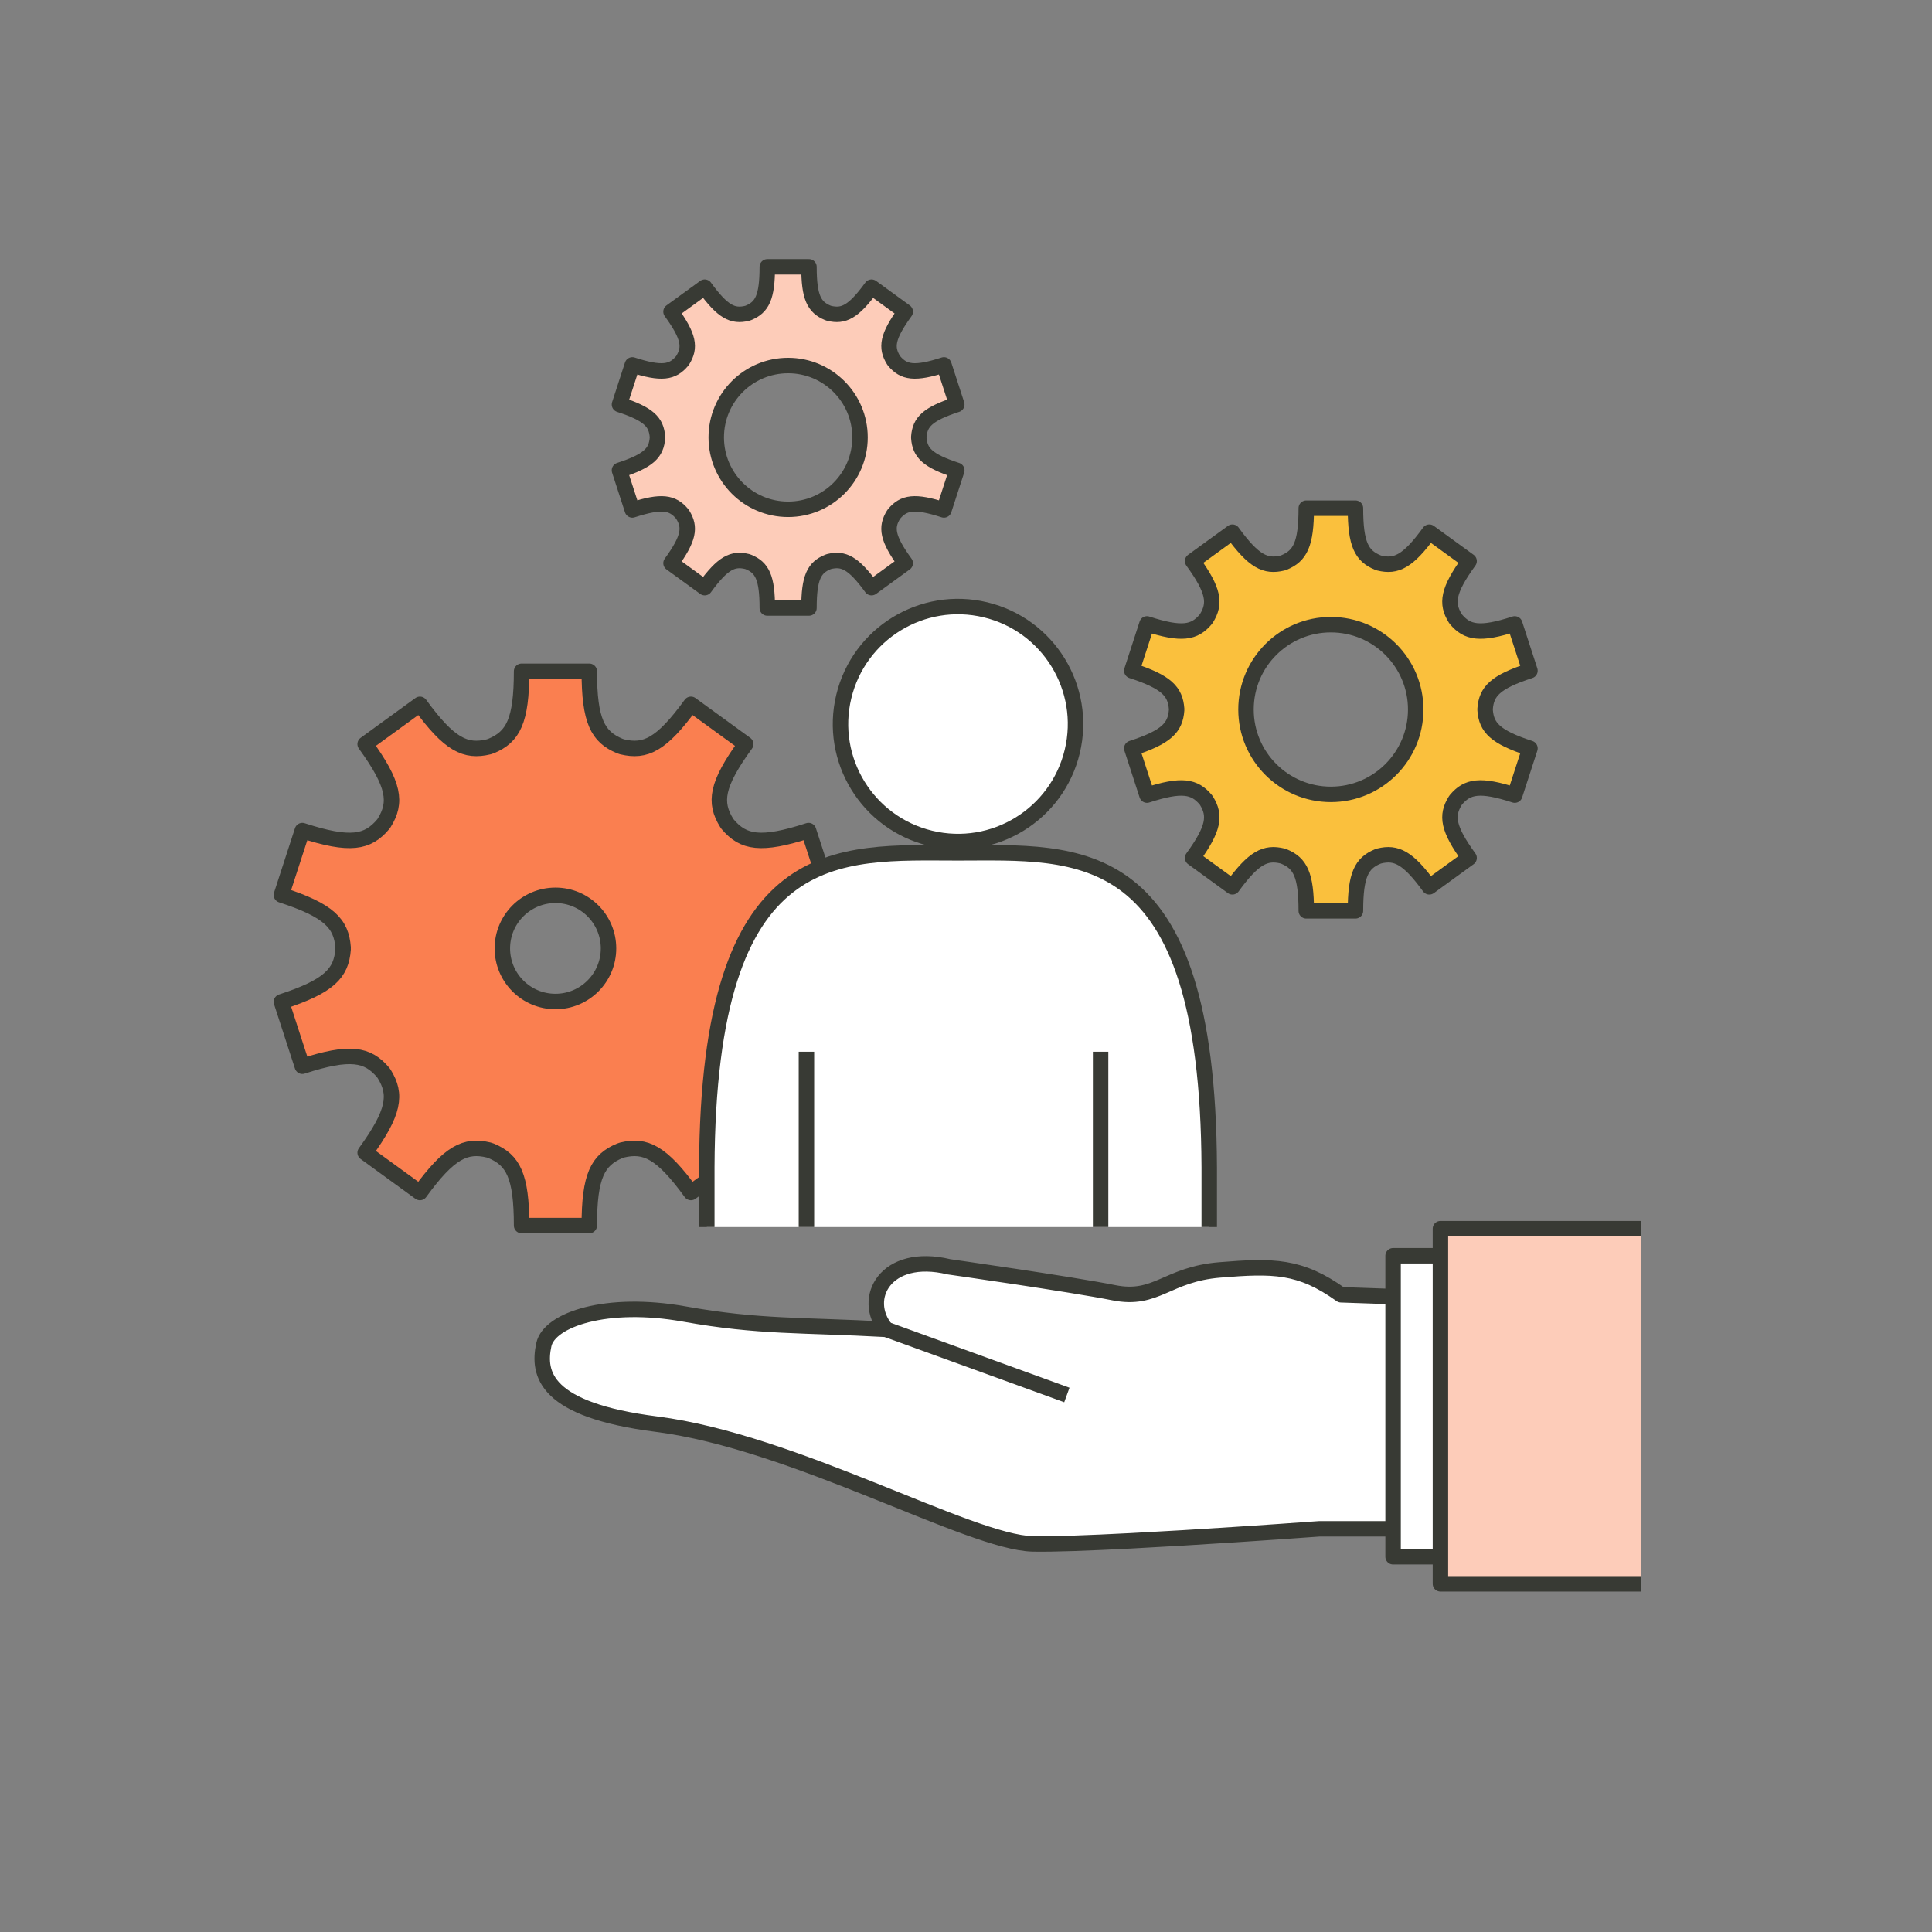
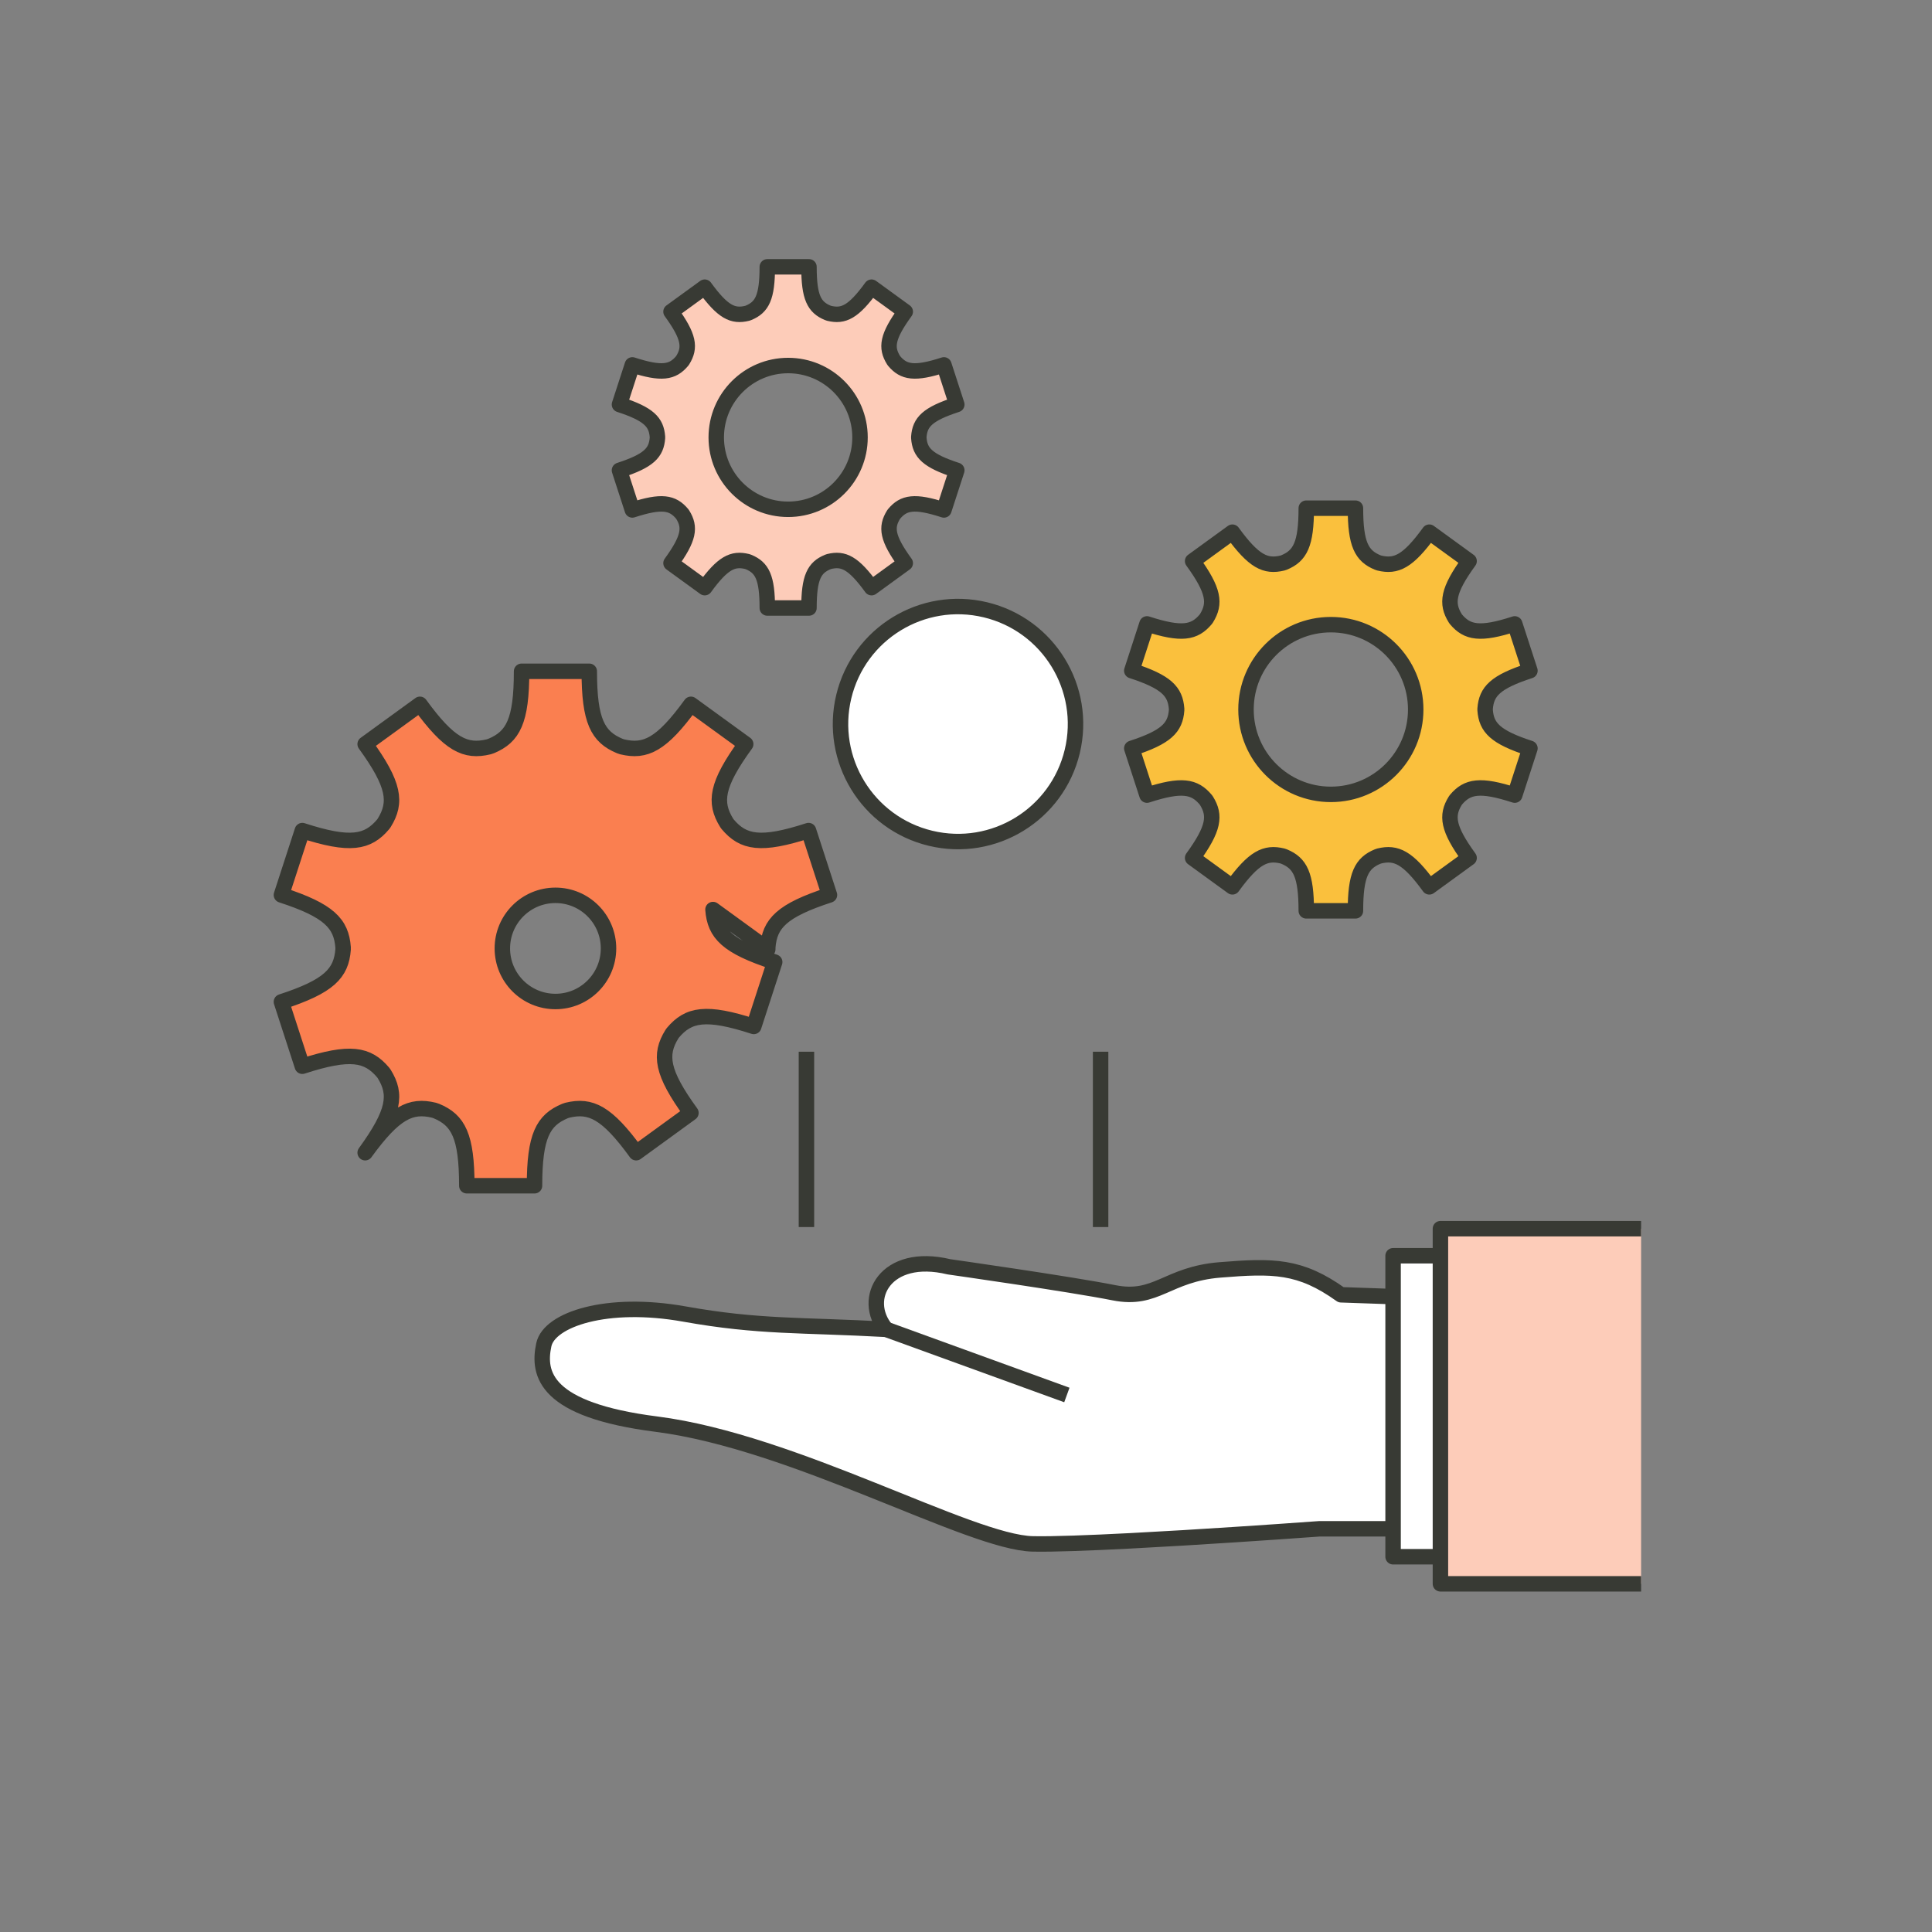
<svg xmlns="http://www.w3.org/2000/svg" id="_レイヤー_2" width="250" height="250" viewBox="0 0 250 250">
  <rect x="0" y="0" width="250" height="250" fill="#808080" stroke="none" />
  <defs>
    <style>.cls-1{fill:none;stroke-width:0px;}.cls-2{fill:#fff;}.cls-2,.cls-3,.cls-4,.cls-5{stroke:#383a34;stroke-linejoin:round;stroke-width:2px;}.cls-3{fill:#fdccb9;}.cls-4{fill:#fac03d;}.cls-5{fill:#fa7f50;}</style>
  </defs>
  <g id="_レイアウト">
-     <rect class="cls-1" width="250" height="250" />
    <path class="cls-4" d="m192.173,91.899c0-.029.002-.058.002-.088s-.002-.058-.002-.088c.167-2.255,1.315-3.479,5.801-4.936l-1.967-6.054c-4.498,1.462-6.143,1.14-7.607-.599-.03-.042-.06-.085-.09-.127-1.19-1.923-.981-3.588,1.791-7.404l-5.149-3.741c-2.765,3.806-4.284,4.525-6.471,3.995-.074-.024-.147-.051-.222-.075-2.063-.859-2.864-2.339-2.864-7.025h-6.365c0,4.686-.801,6.166-2.864,7.025-.075.024-.148.051-.222.075-2.187.53-3.706-.189-6.471-3.995l-5.149,3.741c2.772,3.816,2.981,5.481,1.791,7.404-.03.042-.059.084-.089.126-1.464,1.74-3.109,2.061-7.608.599l-1.967,6.054c4.486,1.457,5.633,2.682,5.801,4.937-0.0.029-.002.058-.002.087,0,.029.002.058.002.087-.167,2.255-1.315,3.479-5.801,4.937l1.967,6.053c4.499-1.462,6.143-1.14,7.607.599.03.042.059.085.09.126,1.19,1.923.981,3.588-1.791,7.404l5.149,3.741c2.765-3.806,4.284-4.525,6.471-3.995.074.024.147.051.222.075,2.063.858,2.864,2.339,2.864,7.025h6.365c0-4.686.801-6.166,2.864-7.025.074-.024.147-.05.222-.075,2.187-.53,3.706.188,6.471,3.995l5.149-3.741c-2.772-3.816-2.981-5.481-1.791-7.403.031-.042.06-.085.091-.128,1.464-1.739,3.109-2.06,7.607-.598l1.967-6.053c-4.485-1.457-5.633-2.682-5.801-4.937Zm-19.961,10.892c-6.064,0-10.98-4.916-10.98-10.98s4.916-10.98,10.98-10.98,10.98,4.916,10.98,10.98-4.916,10.98-10.98,10.98Z" />
    <path class="cls-3" d="m118.895,56.675c0-.025.002-.05.002-.074,0-.025-.002-.05-.002-.074.142-1.91,1.114-2.947,4.914-4.182l-1.666-5.128c-3.811,1.238-5.204.966-6.444-.507-.026-.036-.051-.072-.076-.108-1.008-1.629-.832-3.039,1.517-6.272l-4.362-3.17c-2.343,3.225-3.629,3.833-5.483,3.384-.063-.021-.125-.044-.188-.064-1.748-.727-2.426-1.981-2.426-5.951h-5.393c0,3.97-.678,5.224-2.426,5.951-.063.02-.125.043-.188.064-1.853.449-3.14-.16-5.483-3.384l-4.362,3.17c2.349,3.233,2.526,4.643,1.517,6.272-.026.035-.05.071-.076.107-1.24,1.474-2.634,1.746-6.445.508l-1.666,5.128c3.8,1.235,4.773,2.272,4.914,4.183-0.0.025-.002.049-.002.074,0,.025.002.049.002.074-.142,1.91-1.114,2.948-4.914,4.182l1.666,5.128c3.811-1.238,5.205-.966,6.445.508.026.036.05.072.076.107,1.009,1.629.832,3.04-1.517,6.272l4.362,3.17c2.343-3.225,3.629-3.833,5.483-3.384.063.021.125.044.188.064,1.748.727,2.426,1.981,2.426,5.951h5.393c0-3.97.678-5.224,2.426-5.951.063-.02.125-.043.188-.064,1.853-.449,3.14.16,5.483,3.384l4.362-3.17c-2.349-3.233-2.526-4.643-1.517-6.272.026-.036.051-.072.077-.108,1.24-1.473,2.633-1.745,6.444-.507l1.666-5.128c-3.8-1.235-4.773-2.272-4.914-4.182Zm-16.911,9.228c-5.137,0-9.302-4.165-9.302-9.302s4.165-9.302,9.302-9.302,9.302,4.165,9.302,9.302-4.165,9.302-9.302,9.302Z" />
-     <path class="cls-5" d="m99.348,122.845c0-.041.003-.08.003-.121,0-.041-.003-.08-.003-.121.23-3.104,1.81-4.789,7.984-6.795l-2.707-8.332c-6.192,2.012-8.455,1.569-10.471-.824-.042-.058-.082-.117-.124-.175-1.638-2.646-1.351-4.938,2.465-10.19l-7.088-5.149c-3.806,5.239-5.896,6.228-8.907,5.498-.102-.034-.203-.071-.305-.103-2.839-1.182-3.942-3.219-3.942-9.669h-8.761c0,6.45-1.102,8.487-3.941,9.669-.103.033-.203.07-.305.103-3.011.73-5.101-.259-8.907-5.498l-7.088,5.149c3.816,5.253,4.103,7.544,2.465,10.191-.042.057-.082.116-.123.174-2.015,2.394-4.279,2.837-10.471.825l-2.707,8.332c6.174,2.006,7.754,3.691,7.984,6.795-0.0.04-.003.08-.003.12s.003.08.003.12c-.23,3.104-1.81,4.789-7.984,6.795l2.707,8.332c6.192-2.012,8.456-1.569,10.471.825.042.058.082.117.124.174,1.638,2.647,1.351,4.938-2.465,10.191l7.088,5.15c3.806-5.239,5.896-6.228,8.907-5.498.102.034.203.071.305.103,2.839,1.181,3.941,3.219,3.941,9.669h8.761c0-6.45,1.102-8.488,3.942-9.669.103-.033.203-.07.305-.103,3.011-.73,5.101.259,8.907,5.498l7.088-5.15c-3.816-5.252-4.103-7.544-2.465-10.19.042-.058.083-.117.125-.175,2.015-2.393,4.279-2.836,10.47-.824l2.707-8.332c-6.174-2.006-7.754-3.691-7.984-6.795Zm-27.475,6.749c-3.794,0-6.87-3.076-6.87-6.869s3.076-6.87,6.87-6.87,6.869,3.076,6.869,6.87-3.076,6.869-6.869,6.869Z" />
-     <path class="cls-2" d="m156.475,158.779v-7.734c-.172-42.627-16.992-40.685-32.508-40.685s-32.336-1.942-32.508,40.685v7.734" />
+     <path class="cls-5" d="m99.348,122.845c0-.041.003-.08.003-.121,0-.041-.003-.08-.003-.121.23-3.104,1.81-4.789,7.984-6.795l-2.707-8.332c-6.192,2.012-8.455,1.569-10.471-.824-.042-.058-.082-.117-.124-.175-1.638-2.646-1.351-4.938,2.465-10.19l-7.088-5.149c-3.806,5.239-5.896,6.228-8.907,5.498-.102-.034-.203-.071-.305-.103-2.839-1.182-3.942-3.219-3.942-9.669h-8.761c0,6.45-1.102,8.487-3.941,9.669-.103.033-.203.07-.305.103-3.011.73-5.101-.259-8.907-5.498l-7.088,5.149c3.816,5.253,4.103,7.544,2.465,10.191-.042.057-.082.116-.123.174-2.015,2.394-4.279,2.837-10.471.825l-2.707,8.332c6.174,2.006,7.754,3.691,7.984,6.795-0.0.04-.003.08-.003.12s.003.08.003.12c-.23,3.104-1.81,4.789-7.984,6.795l2.707,8.332c6.192-2.012,8.456-1.569,10.471.825.042.058.082.117.124.174,1.638,2.647,1.351,4.938-2.465,10.191c3.806-5.239,5.896-6.228,8.907-5.498.102.034.203.071.305.103,2.839,1.181,3.941,3.219,3.941,9.669h8.761c0-6.45,1.102-8.488,3.942-9.669.103-.033.203-.07.305-.103,3.011-.73,5.101.259,8.907,5.498l7.088-5.15c-3.816-5.252-4.103-7.544-2.465-10.19.042-.058.083-.117.125-.175,2.015-2.393,4.279-2.836,10.47-.824l2.707-8.332c-6.174-2.006-7.754-3.691-7.984-6.795Zm-27.475,6.749c-3.794,0-6.87-3.076-6.87-6.869s3.076-6.87,6.87-6.87,6.869,3.076,6.869,6.87-3.076,6.869-6.869,6.869Z" />
    <circle class="cls-2" cx="123.966" cy="93.691" r="15.203" transform="translate(3.904 192.335) rotate(-76.488)" />
    <line class="cls-2" x1="104.353" y1="136.095" x2="104.353" y2="158.779" />
    <line class="cls-2" x1="142.418" y1="136.095" x2="142.418" y2="158.779" />
    <path class="cls-2" d="m146.2,199.385c-5.229.27-9.955.45-12.556.394-8.143-.173-30.831-13.222-48.709-15.497-14.383-1.831-15.394-6.447-14.563-10.281.708-3.267,8.154-5.762,18.189-3.966,9.715,1.739,15.122,1.373,26.101,1.982-3.283-3.958-.092-10.07,8.138-8.093,0,0,15.776,2.245,21.323,3.354,5.547,1.109,6.846-2.394,13.735-2.953,6.889-.559,10.351-.584,15.668,3.219l17.572.612v29.667h-20.337s-8.583.631-17.719,1.178l-6.842.384Z" />
    <rect class="cls-2" x="166.529" y="176.231" width="38.948" height="11.475" transform="translate(4.034 367.971) rotate(-90)" />
    <polyline class="cls-3" points="212.359 204.945 186.391 204.945 186.391 158.992 212.359 158.992" />
    <line class="cls-2" x1="114.663" y1="172.016" x2="138.052" y2="180.511" />
  </g>
</svg>